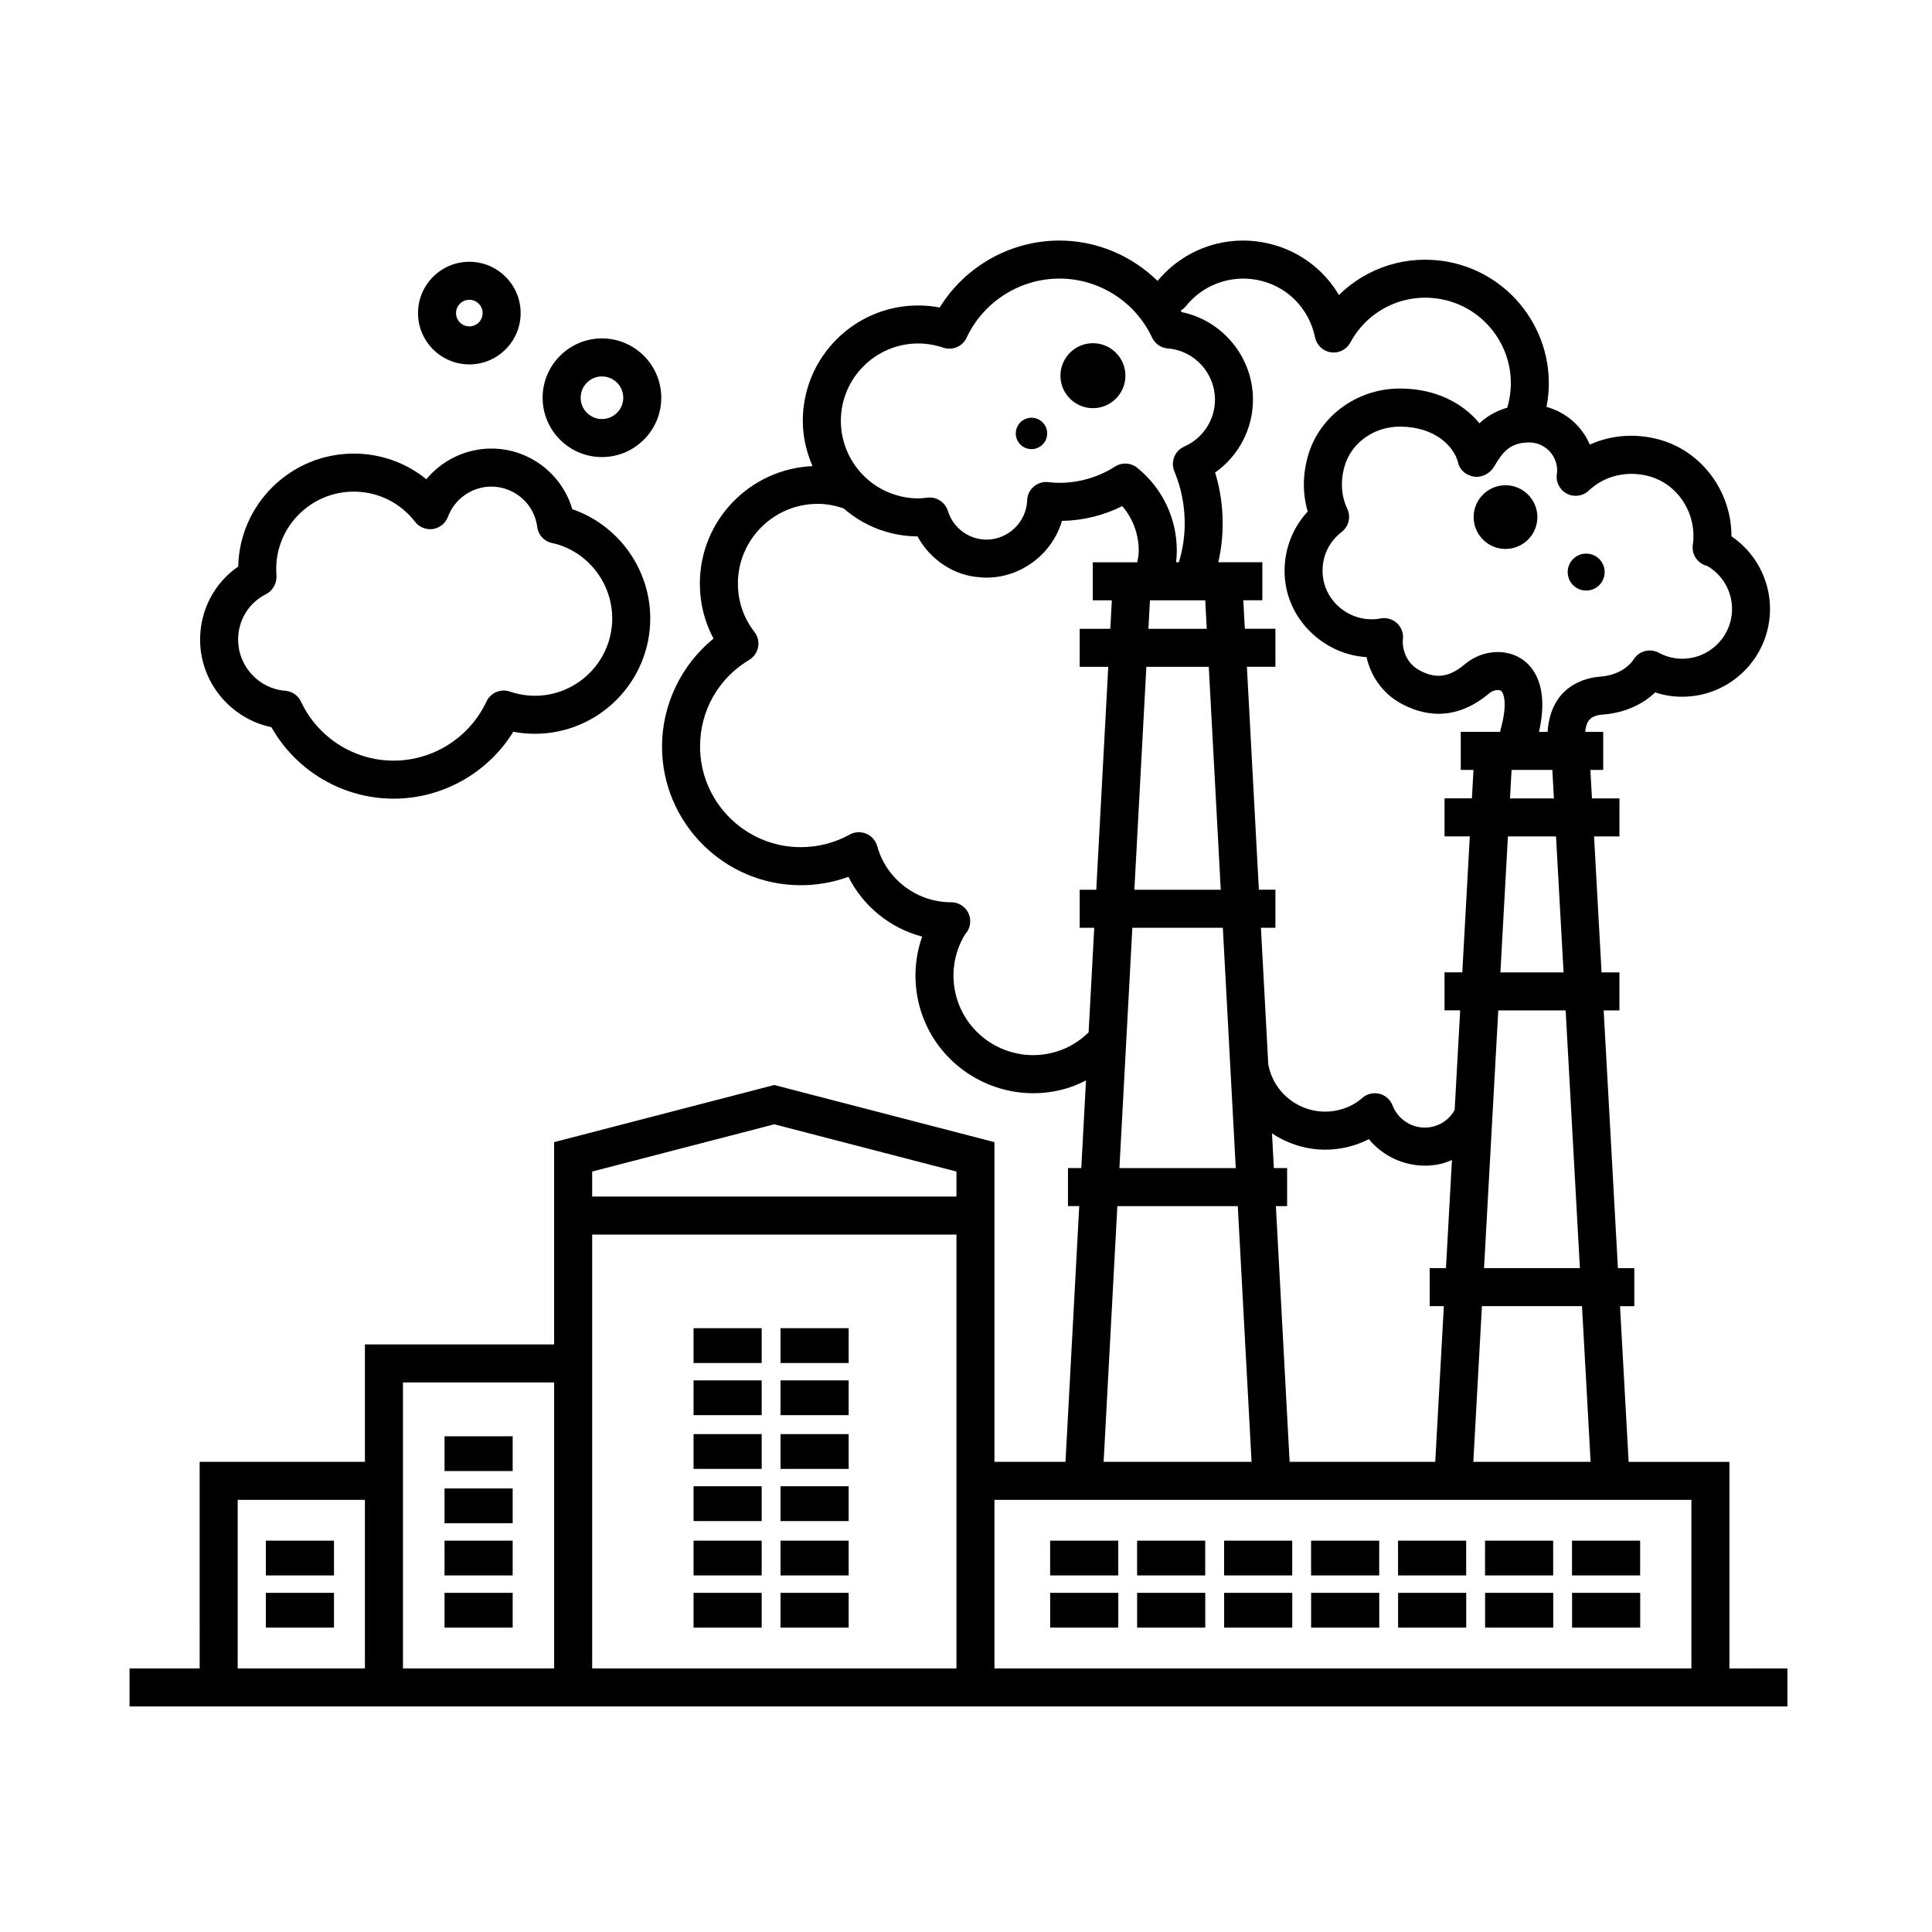
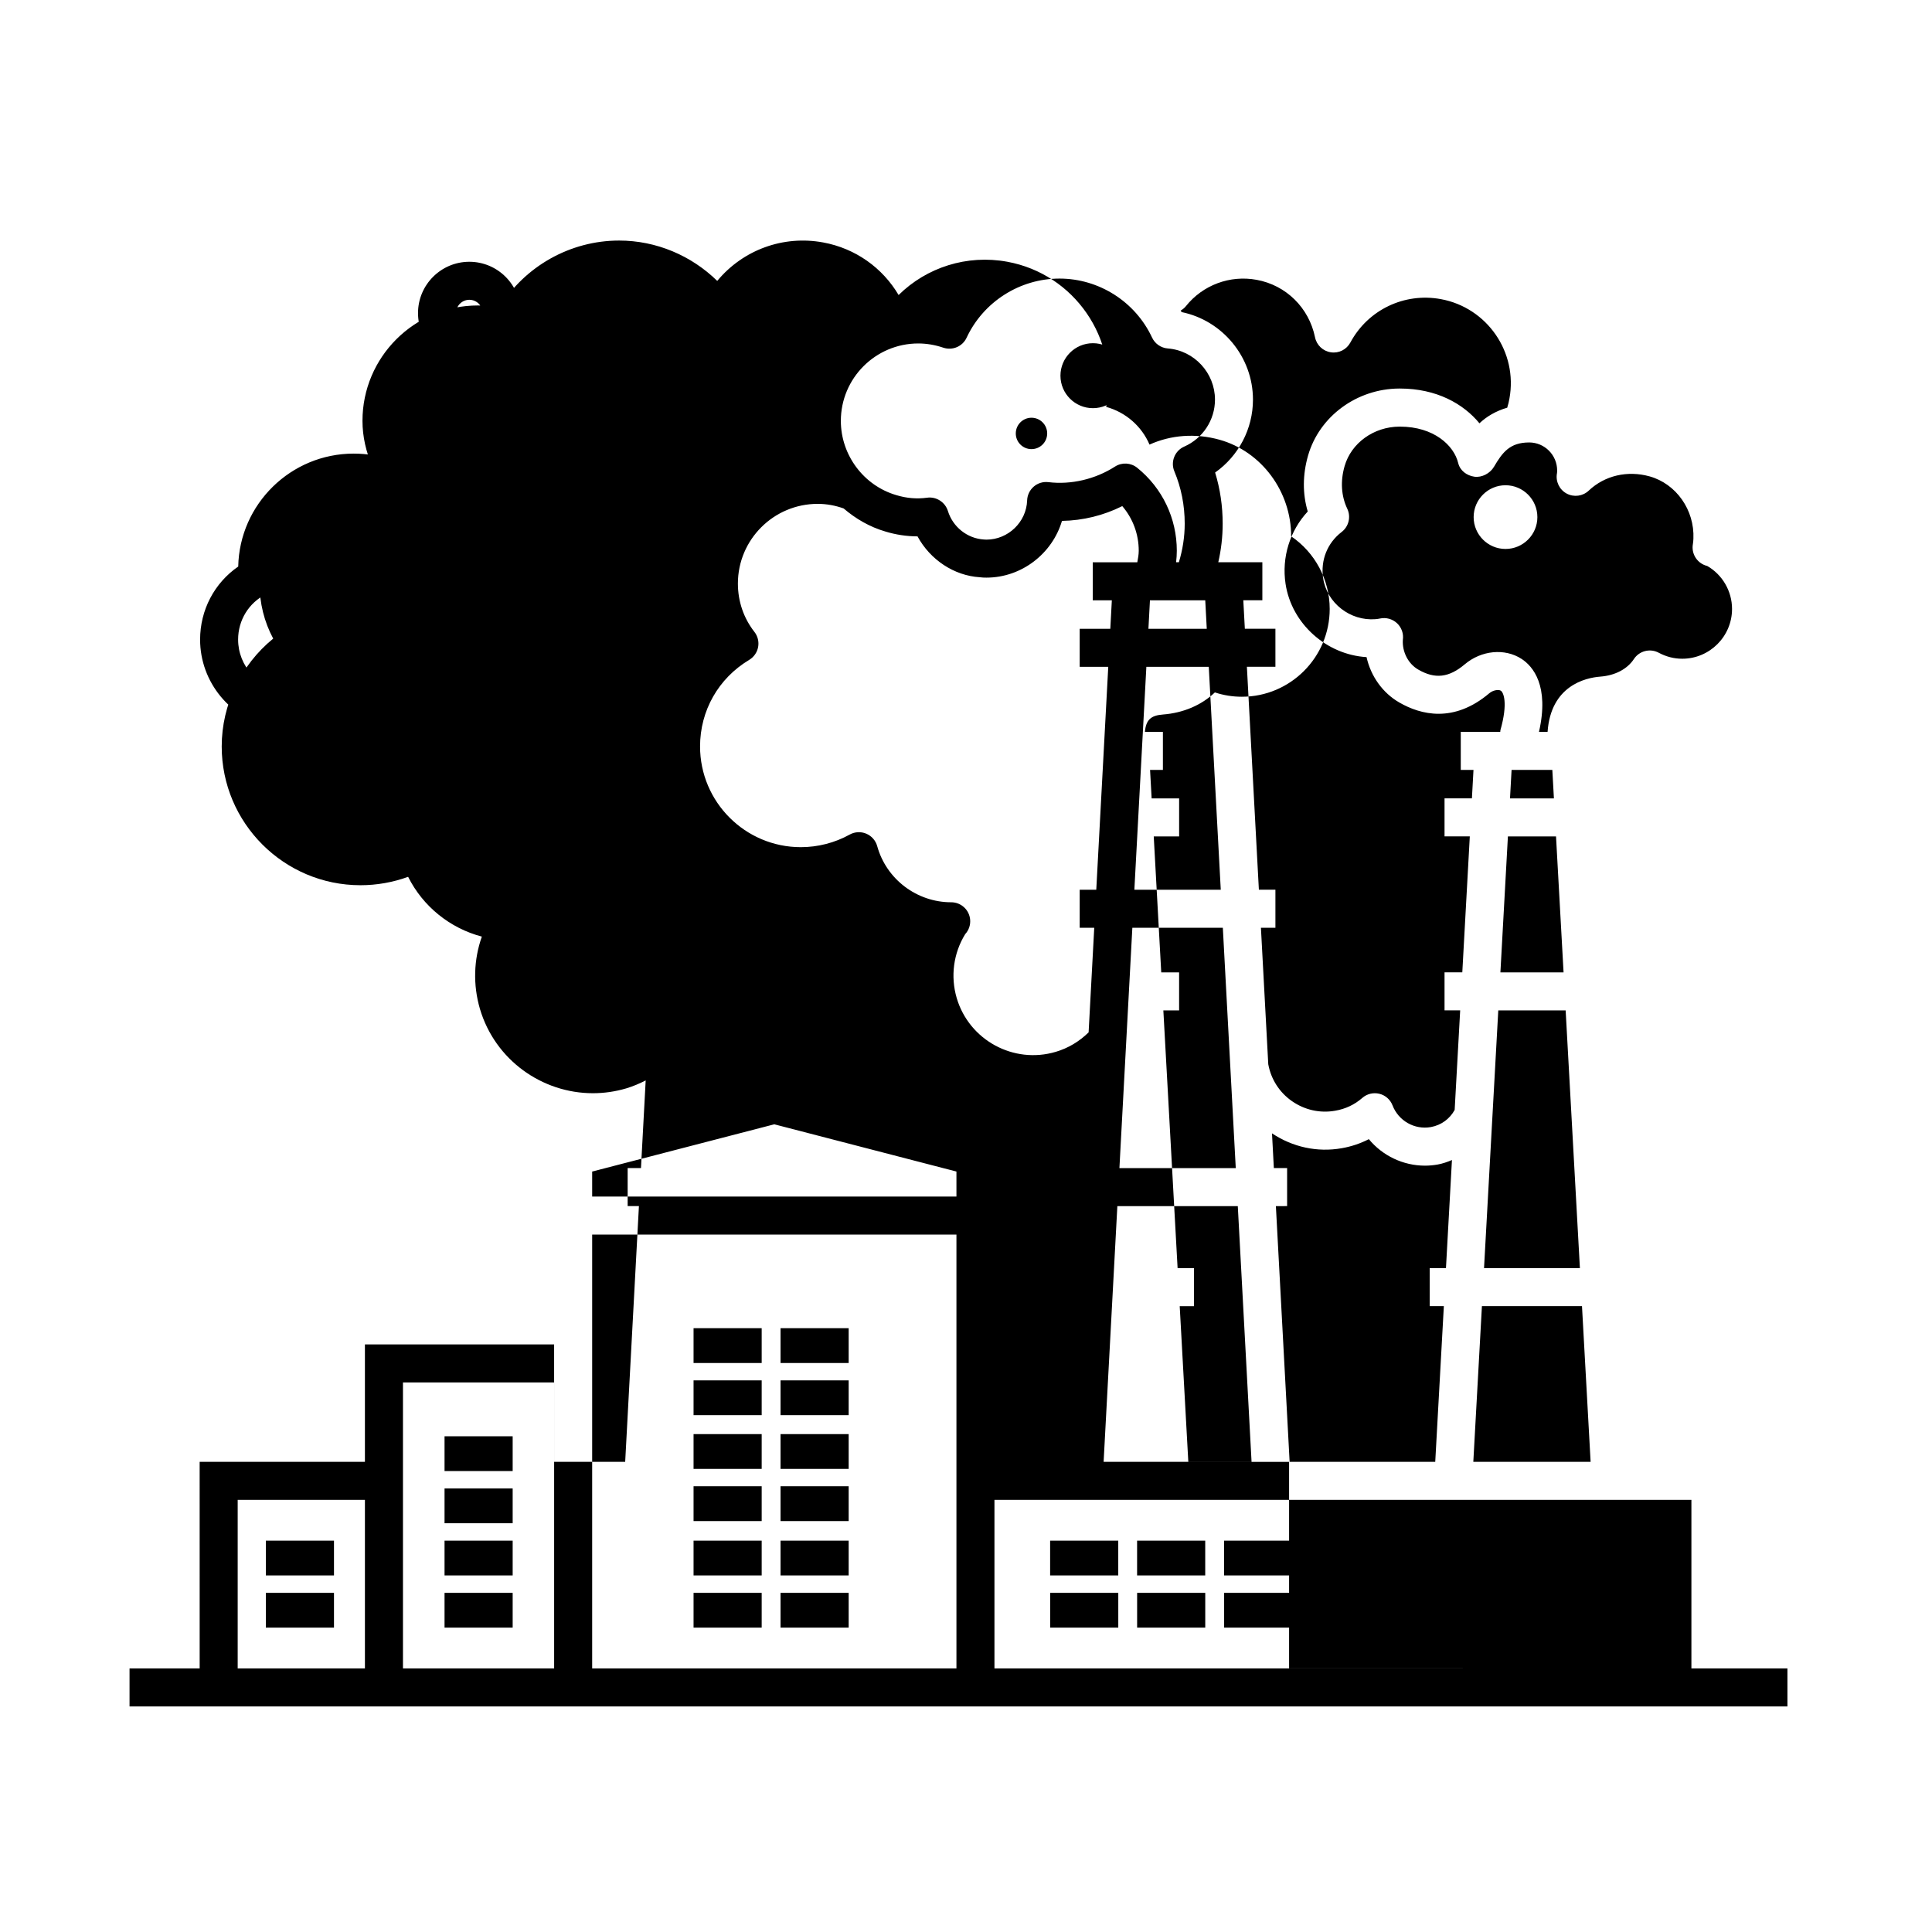
<svg xmlns="http://www.w3.org/2000/svg" fill="#000000" width="800px" height="800px" version="1.1" viewBox="144 144 512 512">
-   <path d="m551.42 281.04c0 4.656-3.789 8.438-8.445 8.438s-8.445-3.785-8.445-8.438c0-4.656 3.789-8.445 8.445-8.445s8.445 3.789 8.445 8.445zm12.934 19.465c2.707 0 4.898-2.191 4.898-4.898 0-2.707-2.191-4.898-4.898-4.898-2.707 0-4.902 2.191-4.902 4.898 0 2.707 2.191 4.898 4.902 4.898zm-147-37.48c2.297 0 4.16-1.863 4.16-4.16s-1.863-4.16-4.16-4.16c-2.297 0-4.16 1.863-4.16 4.16-0.004 2.293 1.859 4.16 4.16 4.16zm16.285-10.855c4.746 0 8.609-3.863 8.609-8.609 0-4.746-3.863-8.609-8.609-8.609-4.746 0-8.609 3.863-8.609 8.609 0 4.746 3.859 8.609 8.609 8.609zm184.05 333.98v10.078h-439.36v-10.078h18.586l-0.004-54.746h43.797v-31.121h50.141v-53.605l58.34-15.141 58.348 15.141v84.719h18.832l3.641-67.766h-2.988v-10.078h3.531l1.25-23.227c-1.641 0.836-3.352 1.562-5.141 2.102-2.941 0.871-5.918 1.285-8.844 1.285-13.469 0-25.926-8.793-29.941-22.34-1.867-6.379-1.652-13.062 0.508-19.164-8.445-2.215-15.617-8-19.539-15.84-4.027 1.465-8.309 2.223-12.629 2.223-20.273 0-36.773-16.496-36.773-36.773 0-11.109 5.129-21.652 13.648-28.582-2.383-4.445-3.621-9.402-3.621-14.59 0-16.738 13.273-30.395 29.852-31.121-1.605-3.734-2.574-7.773-2.574-11.996 0-16.863 13.719-30.578 30.578-30.578 1.91 0 3.82 0.18 5.707 0.543 6.711-10.902 18.746-17.746 31.73-17.746 9.863 0 19.16 3.996 26 10.695 6.82-8.23 17.504-12.152 28.066-10.195 8.555 1.566 15.742 6.723 20 13.934 7.441-7.332 18.102-10.785 28.816-8.816 17.746 3.266 29.527 20.355 26.27 38.094-0.023 0.121-0.066 0.238-0.09 0.363 5.18 1.414 9.418 5.125 11.496 9.996 5.672-2.559 12.176-3.066 18.547-1.289 11.18 3.125 19.016 13.777 18.984 25.594 6.301 4.262 10.219 11.48 10.219 19.246 0 12.832-10.438 23.27-23.27 23.27-2.453 0-4.852-0.383-7.16-1.145-3.516 3.359-8.348 5.445-13.773 5.856-3.184 0.242-4.484 1.406-4.766 4.609h4.766v10.078h-3.402l0.418 7.547h7.285v10.078h-6.727l1.988 36.027h4.734v10.078h-4.176l3.777 68.301h4.344v10.078h-3.785l2.281 41.258h26.707v54.75zm-54.445-96.004h-26.52l-2.281 41.258h31.086zm-38.891 41.258 2.281-41.258h-3.75v-10.078h4.312l1.586-28.648c-1.215 0.516-2.469 0.953-3.805 1.195-1.117 0.195-2.231 0.297-3.34 0.297-5.789 0-11.25-2.625-14.879-7.023-2.238 1.152-4.66 1.965-7.188 2.402-6.465 1.148-13.004-0.293-18.477-3.941l0.492 9.203h3.516v10.078l-2.977 0.004 3.641 67.766zm34.559-119.64h-17.852l-3.777 68.301h25.406zm-2.551-46.102h-12.75l-1.988 36.027h16.738zm-0.977-17.621h-10.801l-0.418 7.547h11.637zm-6.148-86.785c-5.141 0-7.098 2.672-9.316 6.445-1.043 1.773-3.234 2.91-5.203 2.629-2.031-0.301-3.793-1.613-4.277-3.606-1.117-4.664-6.43-9.664-15.453-9.664h-0.133c-6.793 0.035-12.758 4.336-14.52 10.461-1.148 3.996-0.906 7.906 0.707 11.305 1.012 2.144 0.395 4.711-1.492 6.156-3.793 2.906-5.629 7.492-4.902 12.27 0.996 6.559 7.168 11.367 13.875 10.836 0.402-0.035 0.805-0.09 1.211-0.176 1.594-0.344 3.293 0.125 4.5 1.254 1.203 1.129 1.777 2.777 1.535 4.41-0.195 3.152 1.395 6.328 4.098 7.879 4.422 2.555 8.113 2.137 12.297-1.395 4.41-3.727 10.602-4.328 15.043-1.461 3.047 1.965 7.426 7.133 4.637 19.367h2.281c0.84-12.152 9.895-14.348 13.992-14.656 3.891-0.297 7.129-1.996 8.879-4.648 1.426-2.18 4.293-2.91 6.59-1.676 1.969 1.055 4.066 1.586 6.227 1.586 7.273 0 13.195-5.918 13.195-13.195 0-4.719-2.551-9.082-6.578-11.391-2.414-0.574-4.09-2.848-3.856-5.371 0.016-0.125 0.031-0.25 0.051-0.371 0.086-0.492 0.121-0.992 0.145-1.496 0.328-7.578-4.551-14.531-11.602-16.5-5.883-1.633-11.906-0.23-16.137 3.773-1.582 1.5-3.949 1.809-5.871 0.77-1.914-1.043-2.941-3.195-2.551-5.34 0.047-0.242 0.051-0.5 0.051-0.75 0.004-4.113-3.324-7.445-7.422-7.445zm-90.973-36.102c-0.387 0.488-0.871 0.852-1.375 1.152 0.082 0.141 0.188 0.262 0.262 0.402 10.809 2.215 18.898 11.891 18.898 23.195 0 7.769-3.82 14.938-10.027 19.324 1.328 4.336 2 8.879 2 13.543 0 3.496-0.402 6.918-1.164 10.23h11.68v10.078h-5.047l0.406 7.547h8.102v10.078h-7.559l3.176 59.078h4.383v10.078h-3.84l1.945 36.172c0.73 3.977 2.941 7.445 6.266 9.77 3.367 2.352 7.438 3.266 11.465 2.551 2.746-0.473 5.152-1.613 7.18-3.387 1.238-1.09 2.934-1.496 4.523-1.109 1.598 0.387 2.906 1.543 3.496 3.074 1.578 4.098 5.828 6.519 10.156 5.754 2.766-0.504 5.008-2.172 6.312-4.543l1.461-26.383h-4.144v-10.078h4.707l1.988-36.027h-6.695v-10.078h7.254l0.418-7.547h-3.371v-10.078h10.469c0.031-0.145-0.004-0.293 0.035-0.438 2.074-7.305 0.789-10.031 0.117-10.465-0.59-0.383-2.074-0.168-3.074 0.684-9.402 7.949-18.156 5.715-23.84 2.434-4.445-2.559-7.551-6.988-8.676-12.02-10.566-0.637-19.844-8.777-21.461-19.402-1.074-7.043 1.148-14.098 5.875-19.191-1.391-4.699-1.371-9.766 0.09-14.836 2.992-10.395 12.918-17.695 24.148-17.75h0.188c9.691 0 16.82 4.031 21.078 9.211 1.855-1.754 4.297-3.246 7.375-4.141 0.012-0.035 0-0.066 0.012-0.102 0.25-0.746 0.418-1.527 0.559-2.309 2.258-12.273-5.898-24.098-18.176-26.355-9.68-1.785-19.316 2.836-23.973 11.492-1.004 1.863-3.043 2.926-5.168 2.602-2.102-0.309-3.777-1.898-4.203-3.977-1.598-7.828-7.668-13.809-15.473-15.23-7.062-1.309-14.273 1.371-18.758 6.996zm-9.516 77.934-0.402 7.547h15.461l-0.402-7.547zm-0.949 17.621-3.18 59.078h22.898l-3.18-59.078zm-80.965-65.176c0 9.07 6.055 17.164 14.723 19.688 2.641 0.805 5.367 1.055 8.137 0.676 2.398-0.344 4.769 1.148 5.508 3.508 1.309 4.254 5.133 7.289 9.512 7.566l0.707 0.035c5.754 0 10.59-4.66 10.781-10.395 0.047-1.41 0.684-2.742 1.758-3.664 1.074-0.918 2.445-1.34 3.883-1.176 5.961 0.73 12.414-0.762 17.637-4.121 1.832-1.176 4.203-1.047 5.891 0.316 6.672 5.379 10.496 13.402 10.496 21.992 0 1.023-0.074 2.035-0.188 3.043h0.734c0.988-3.258 1.547-6.68 1.547-10.23 0-4.856-0.926-9.523-2.742-13.863-1.062-2.527 0.102-5.453 2.613-6.555 4.953-2.18 8.152-7.07 8.152-12.449 0-7.062-5.492-13.02-12.5-13.559-1.809-0.141-3.41-1.246-4.176-2.891-4.43-9.492-14.051-15.629-24.527-15.629-10.516 0-20.176 6.152-24.617 15.668-1.082 2.328-3.734 3.461-6.188 2.644-2.188-0.742-4.418-1.117-6.637-1.117-11.309 0.012-20.504 9.211-20.504 20.512zm65.66 162.06 1.492-27.73-3.856 0.004v-10.078h4.394l3.176-59.078h-7.57v-10.078h8.113l0.406-7.547h-5.059v-10.078h11.809c0.18-0.996 0.379-1.996 0.379-3.043 0-4.41-1.562-8.574-4.363-11.84-4.953 2.481-10.398 3.82-15.98 3.918-2.555 8.641-10.66 15.035-20.027 15.035-0.555 0-1.18-0.016-1.738-0.102-6.82-0.414-13.156-4.625-16.516-10.828-2.91-0.016-5.769-0.449-8.488-1.281-4.188-1.219-7.898-3.387-11.098-6.125-2.188-0.781-4.488-1.215-6.871-1.215-11.656 0-21.145 9.473-21.145 21.113 0 4.719 1.512 9.152 4.375 12.816 0.891 1.137 1.246 2.606 0.984 4.019-0.266 1.422-1.129 2.656-2.367 3.402-8.152 4.883-13.02 13.453-13.02 22.934 0 14.723 11.977 26.695 26.695 26.695 4.539 0 9.023-1.152 12.957-3.336 1.355-0.75 2.973-0.836 4.387-0.238 1.426 0.598 2.492 1.812 2.906 3.301 2.422 8.762 10.488 14.879 19.613 14.879 2.637 0 4.828 2.035 5.023 4.664 0.105 1.441-0.402 2.793-1.316 3.777-3.113 5.059-3.941 11.195-2.246 16.953 3.305 11.148 15.07 17.559 26.242 14.242 3.32-0.973 6.281-2.773 8.707-5.156zm8.164 35.965h30.832l-3.426-63.691h-23.98zm-4.188 77.844h39.207l-3.648-67.77h-31.918zm-28.93 10.074v44.672h184.7v-44.672zm-10.074-70.301h-96.535v114.97h96.535zm-96.535-16.703v6.625h96.535v-6.625l-48.27-12.52zm-50.141 55.883v75.793h40.062v-75.793zm-43.801 75.793h33.719v-44.672h-33.719zm233.36-33.859h-18.055v9.219h18.055zm23.047 0h-18.055v9.219h18.055zm23.055 0h-18.055v9.219h18.055zm23.051 0h-18.055v9.219h18.055zm23.047 0h-18.055v9.219h18.055zm23.055 0h-18.055v9.219h18.055zm23.051 0h-18.055v9.219h18.055zm-138.3 23.051v-9.219h-18.055v9.219zm23.047-9.223h-18.055v9.219h18.055zm-248.95-13.828v9.219h18.055v-9.219zm0 23.051h18.055v-9.219h-18.055zm65.41-23.051h-18.055v9.219h18.055zm0 13.828h-18.055v9.219h18.055zm0-41.492h-18.055v9.219h18.055zm0 13.828h-18.055v9.219h18.055zm206.6 27.664h-18.055v9.219h18.055zm23.051 0h-18.055v9.219h18.055zm-163.66-70.129h-18.055v9.219h18.055zm23.051 0h-18.055v9.219h18.055zm-23.051 13.828h-18.055v9.219h18.055zm23.051 0h-18.055v9.219h18.055zm-23.051 14.234h-18.055v9.219h18.055zm23.051 0h-18.055v9.219h18.055zm-23.051 13.828h-18.055v9.219h18.055zm23.051 0h-18.055v9.219h18.055zm-23.051 14.41h-18.055v9.219h18.055zm23.051 0h-18.055v9.219h18.055zm-23.051 23.051v-9.219h-18.055v9.219zm23.051-9.223h-18.055v9.219h18.055zm163.66 0h-18.055v9.219h18.055zm23.055 0h-18.055v9.219h18.055zm23.051 0h-18.055v9.219h18.055zm-290.87-316.71c0-8.672 7.047-15.723 15.719-15.723 8.672 0 15.723 7.055 15.723 15.723 0 8.672-7.055 15.723-15.723 15.723-8.668 0.004-15.719-7.051-15.719-15.723zm10.078 0c0 3.113 2.535 5.648 5.644 5.648 3.113 0 5.648-2.535 5.648-5.648 0-3.113-2.535-5.648-5.648-5.648-3.109 0.004-5.644 2.535-5.644 5.648zm-43.102-22.434c0-7.496 6.102-13.598 13.598-13.598s13.598 6.098 13.598 13.598-6.102 13.598-13.598 13.598-13.598-6.094-13.598-13.598zm10.078 0c0 1.945 1.578 3.523 3.523 3.523 1.945 0 3.523-1.578 3.523-3.523 0-1.941-1.578-3.523-3.523-3.523-1.949 0.004-3.523 1.586-3.523 3.523zm-67.828 86.531c0-7.859 3.797-15.012 10.102-19.363 0.348-16.566 13.949-29.93 30.617-29.93 7.129 0 13.859 2.418 19.242 6.797 4.172-5.039 10.465-8.133 17.227-8.133 10.02 0 18.711 6.707 21.445 16.066 12.262 4.223 20.66 15.91 20.66 28.945 0 16.863-13.719 30.578-30.578 30.578-1.91 0-3.82-0.18-5.707-0.543-6.711 10.898-18.746 17.738-31.73 17.738-13.438 0-25.859-7.356-32.387-18.953-10.801-2.227-18.891-11.898-18.891-23.203zm10.074 0c0 7.062 5.492 13.02 12.496 13.559 1.809 0.141 3.41 1.246 4.176 2.891 4.43 9.492 14.051 15.625 24.527 15.625 10.516 0 20.176-6.152 24.617-15.668 1.09-2.324 3.738-3.461 6.188-2.641 2.188 0.742 4.418 1.117 6.637 1.117 11.305 0 20.5-9.199 20.5-20.5 0-9.07-6.051-17.164-14.715-19.688-0.293-0.082-0.691-0.18-1.055-0.246-1.875-0.336-3.356-1.688-3.91-3.426-0.109-0.352-0.188-0.719-0.215-1.102-0.871-5.981-6.055-10.469-12.133-10.469-5.109 0-9.73 3.219-11.504 8.004-0.637 1.719-2.156 2.953-3.965 3.234-1.785 0.262-3.629-0.453-4.746-1.906-3.918-5.082-9.844-7.996-16.254-7.996-11.332 0-20.547 9.199-20.547 20.5 0 0.594 0.035 1.152 0.074 1.738 0.117 2.016-0.961 4.031-2.769 4.934-4.566 2.273-7.402 6.894-7.402 12.039z" />
+   <path d="m551.42 281.04c0 4.656-3.789 8.438-8.445 8.438s-8.445-3.785-8.445-8.438c0-4.656 3.789-8.445 8.445-8.445s8.445 3.789 8.445 8.445zm12.934 19.465c2.707 0 4.898-2.191 4.898-4.898 0-2.707-2.191-4.898-4.898-4.898-2.707 0-4.902 2.191-4.902 4.898 0 2.707 2.191 4.898 4.902 4.898zm-147-37.48c2.297 0 4.16-1.863 4.16-4.16s-1.863-4.16-4.16-4.16c-2.297 0-4.16 1.863-4.16 4.16-0.004 2.293 1.859 4.16 4.16 4.16zm16.285-10.855c4.746 0 8.609-3.863 8.609-8.609 0-4.746-3.863-8.609-8.609-8.609-4.746 0-8.609 3.863-8.609 8.609 0 4.746 3.859 8.609 8.609 8.609zm184.05 333.98v10.078h-439.36v-10.078h18.586l-0.004-54.746h43.797v-31.121h50.141v-53.605v84.719h18.832l3.641-67.766h-2.988v-10.078h3.531l1.25-23.227c-1.641 0.836-3.352 1.562-5.141 2.102-2.941 0.871-5.918 1.285-8.844 1.285-13.469 0-25.926-8.793-29.941-22.34-1.867-6.379-1.652-13.062 0.508-19.164-8.445-2.215-15.617-8-19.539-15.84-4.027 1.465-8.309 2.223-12.629 2.223-20.273 0-36.773-16.496-36.773-36.773 0-11.109 5.129-21.652 13.648-28.582-2.383-4.445-3.621-9.402-3.621-14.59 0-16.738 13.273-30.395 29.852-31.121-1.605-3.734-2.574-7.773-2.574-11.996 0-16.863 13.719-30.578 30.578-30.578 1.91 0 3.82 0.18 5.707 0.543 6.711-10.902 18.746-17.746 31.73-17.746 9.863 0 19.16 3.996 26 10.695 6.82-8.23 17.504-12.152 28.066-10.195 8.555 1.566 15.742 6.723 20 13.934 7.441-7.332 18.102-10.785 28.816-8.816 17.746 3.266 29.527 20.355 26.27 38.094-0.023 0.121-0.066 0.238-0.09 0.363 5.18 1.414 9.418 5.125 11.496 9.996 5.672-2.559 12.176-3.066 18.547-1.289 11.18 3.125 19.016 13.777 18.984 25.594 6.301 4.262 10.219 11.48 10.219 19.246 0 12.832-10.438 23.27-23.27 23.27-2.453 0-4.852-0.383-7.16-1.145-3.516 3.359-8.348 5.445-13.773 5.856-3.184 0.242-4.484 1.406-4.766 4.609h4.766v10.078h-3.402l0.418 7.547h7.285v10.078h-6.727l1.988 36.027h4.734v10.078h-4.176l3.777 68.301h4.344v10.078h-3.785l2.281 41.258h26.707v54.75zm-54.445-96.004h-26.52l-2.281 41.258h31.086zm-38.891 41.258 2.281-41.258h-3.75v-10.078h4.312l1.586-28.648c-1.215 0.516-2.469 0.953-3.805 1.195-1.117 0.195-2.231 0.297-3.34 0.297-5.789 0-11.25-2.625-14.879-7.023-2.238 1.152-4.66 1.965-7.188 2.402-6.465 1.148-13.004-0.293-18.477-3.941l0.492 9.203h3.516v10.078l-2.977 0.004 3.641 67.766zm34.559-119.64h-17.852l-3.777 68.301h25.406zm-2.551-46.102h-12.75l-1.988 36.027h16.738zm-0.977-17.621h-10.801l-0.418 7.547h11.637zm-6.148-86.785c-5.141 0-7.098 2.672-9.316 6.445-1.043 1.773-3.234 2.91-5.203 2.629-2.031-0.301-3.793-1.613-4.277-3.606-1.117-4.664-6.43-9.664-15.453-9.664h-0.133c-6.793 0.035-12.758 4.336-14.52 10.461-1.148 3.996-0.906 7.906 0.707 11.305 1.012 2.144 0.395 4.711-1.492 6.156-3.793 2.906-5.629 7.492-4.902 12.27 0.996 6.559 7.168 11.367 13.875 10.836 0.402-0.035 0.805-0.09 1.211-0.176 1.594-0.344 3.293 0.125 4.5 1.254 1.203 1.129 1.777 2.777 1.535 4.41-0.195 3.152 1.395 6.328 4.098 7.879 4.422 2.555 8.113 2.137 12.297-1.395 4.41-3.727 10.602-4.328 15.043-1.461 3.047 1.965 7.426 7.133 4.637 19.367h2.281c0.84-12.152 9.895-14.348 13.992-14.656 3.891-0.297 7.129-1.996 8.879-4.648 1.426-2.18 4.293-2.91 6.59-1.676 1.969 1.055 4.066 1.586 6.227 1.586 7.273 0 13.195-5.918 13.195-13.195 0-4.719-2.551-9.082-6.578-11.391-2.414-0.574-4.09-2.848-3.856-5.371 0.016-0.125 0.031-0.25 0.051-0.371 0.086-0.492 0.121-0.992 0.145-1.496 0.328-7.578-4.551-14.531-11.602-16.5-5.883-1.633-11.906-0.23-16.137 3.773-1.582 1.5-3.949 1.809-5.871 0.77-1.914-1.043-2.941-3.195-2.551-5.34 0.047-0.242 0.051-0.5 0.051-0.75 0.004-4.113-3.324-7.445-7.422-7.445zm-90.973-36.102c-0.387 0.488-0.871 0.852-1.375 1.152 0.082 0.141 0.188 0.262 0.262 0.402 10.809 2.215 18.898 11.891 18.898 23.195 0 7.769-3.82 14.938-10.027 19.324 1.328 4.336 2 8.879 2 13.543 0 3.496-0.402 6.918-1.164 10.23h11.68v10.078h-5.047l0.406 7.547h8.102v10.078h-7.559l3.176 59.078h4.383v10.078h-3.84l1.945 36.172c0.73 3.977 2.941 7.445 6.266 9.77 3.367 2.352 7.438 3.266 11.465 2.551 2.746-0.473 5.152-1.613 7.18-3.387 1.238-1.09 2.934-1.496 4.523-1.109 1.598 0.387 2.906 1.543 3.496 3.074 1.578 4.098 5.828 6.519 10.156 5.754 2.766-0.504 5.008-2.172 6.312-4.543l1.461-26.383h-4.144v-10.078h4.707l1.988-36.027h-6.695v-10.078h7.254l0.418-7.547h-3.371v-10.078h10.469c0.031-0.145-0.004-0.293 0.035-0.438 2.074-7.305 0.789-10.031 0.117-10.465-0.59-0.383-2.074-0.168-3.074 0.684-9.402 7.949-18.156 5.715-23.84 2.434-4.445-2.559-7.551-6.988-8.676-12.02-10.566-0.637-19.844-8.777-21.461-19.402-1.074-7.043 1.148-14.098 5.875-19.191-1.391-4.699-1.371-9.766 0.09-14.836 2.992-10.395 12.918-17.695 24.148-17.75h0.188c9.691 0 16.82 4.031 21.078 9.211 1.855-1.754 4.297-3.246 7.375-4.141 0.012-0.035 0-0.066 0.012-0.102 0.25-0.746 0.418-1.527 0.559-2.309 2.258-12.273-5.898-24.098-18.176-26.355-9.68-1.785-19.316 2.836-23.973 11.492-1.004 1.863-3.043 2.926-5.168 2.602-2.102-0.309-3.777-1.898-4.203-3.977-1.598-7.828-7.668-13.809-15.473-15.23-7.062-1.309-14.273 1.371-18.758 6.996zm-9.516 77.934-0.402 7.547h15.461l-0.402-7.547zm-0.949 17.621-3.18 59.078h22.898l-3.18-59.078zm-80.965-65.176c0 9.07 6.055 17.164 14.723 19.688 2.641 0.805 5.367 1.055 8.137 0.676 2.398-0.344 4.769 1.148 5.508 3.508 1.309 4.254 5.133 7.289 9.512 7.566l0.707 0.035c5.754 0 10.59-4.66 10.781-10.395 0.047-1.41 0.684-2.742 1.758-3.664 1.074-0.918 2.445-1.34 3.883-1.176 5.961 0.73 12.414-0.762 17.637-4.121 1.832-1.176 4.203-1.047 5.891 0.316 6.672 5.379 10.496 13.402 10.496 21.992 0 1.023-0.074 2.035-0.188 3.043h0.734c0.988-3.258 1.547-6.68 1.547-10.23 0-4.856-0.926-9.523-2.742-13.863-1.062-2.527 0.102-5.453 2.613-6.555 4.953-2.18 8.152-7.07 8.152-12.449 0-7.062-5.492-13.02-12.5-13.559-1.809-0.141-3.41-1.246-4.176-2.891-4.43-9.492-14.051-15.629-24.527-15.629-10.516 0-20.176 6.152-24.617 15.668-1.082 2.328-3.734 3.461-6.188 2.644-2.188-0.742-4.418-1.117-6.637-1.117-11.309 0.012-20.504 9.211-20.504 20.512zm65.66 162.06 1.492-27.73-3.856 0.004v-10.078h4.394l3.176-59.078h-7.57v-10.078h8.113l0.406-7.547h-5.059v-10.078h11.809c0.18-0.996 0.379-1.996 0.379-3.043 0-4.41-1.562-8.574-4.363-11.84-4.953 2.481-10.398 3.82-15.98 3.918-2.555 8.641-10.66 15.035-20.027 15.035-0.555 0-1.18-0.016-1.738-0.102-6.82-0.414-13.156-4.625-16.516-10.828-2.91-0.016-5.769-0.449-8.488-1.281-4.188-1.219-7.898-3.387-11.098-6.125-2.188-0.781-4.488-1.215-6.871-1.215-11.656 0-21.145 9.473-21.145 21.113 0 4.719 1.512 9.152 4.375 12.816 0.891 1.137 1.246 2.606 0.984 4.019-0.266 1.422-1.129 2.656-2.367 3.402-8.152 4.883-13.02 13.453-13.02 22.934 0 14.723 11.977 26.695 26.695 26.695 4.539 0 9.023-1.152 12.957-3.336 1.355-0.75 2.973-0.836 4.387-0.238 1.426 0.598 2.492 1.812 2.906 3.301 2.422 8.762 10.488 14.879 19.613 14.879 2.637 0 4.828 2.035 5.023 4.664 0.105 1.441-0.402 2.793-1.316 3.777-3.113 5.059-3.941 11.195-2.246 16.953 3.305 11.148 15.07 17.559 26.242 14.242 3.32-0.973 6.281-2.773 8.707-5.156zm8.164 35.965h30.832l-3.426-63.691h-23.98zm-4.188 77.844h39.207l-3.648-67.77h-31.918zm-28.93 10.074v44.672h184.7v-44.672zm-10.074-70.301h-96.535v114.97h96.535zm-96.535-16.703v6.625h96.535v-6.625l-48.27-12.52zm-50.141 55.883v75.793h40.062v-75.793zm-43.801 75.793h33.719v-44.672h-33.719zm233.36-33.859h-18.055v9.219h18.055zm23.047 0h-18.055v9.219h18.055zm23.055 0h-18.055v9.219h18.055zm23.051 0h-18.055v9.219h18.055zm23.047 0h-18.055v9.219h18.055zm23.055 0h-18.055v9.219h18.055zm23.051 0h-18.055v9.219h18.055zm-138.3 23.051v-9.219h-18.055v9.219zm23.047-9.223h-18.055v9.219h18.055zm-248.95-13.828v9.219h18.055v-9.219zm0 23.051h18.055v-9.219h-18.055zm65.41-23.051h-18.055v9.219h18.055zm0 13.828h-18.055v9.219h18.055zm0-41.492h-18.055v9.219h18.055zm0 13.828h-18.055v9.219h18.055zm206.6 27.664h-18.055v9.219h18.055zm23.051 0h-18.055v9.219h18.055zm-163.66-70.129h-18.055v9.219h18.055zm23.051 0h-18.055v9.219h18.055zm-23.051 13.828h-18.055v9.219h18.055zm23.051 0h-18.055v9.219h18.055zm-23.051 14.234h-18.055v9.219h18.055zm23.051 0h-18.055v9.219h18.055zm-23.051 13.828h-18.055v9.219h18.055zm23.051 0h-18.055v9.219h18.055zm-23.051 14.41h-18.055v9.219h18.055zm23.051 0h-18.055v9.219h18.055zm-23.051 23.051v-9.219h-18.055v9.219zm23.051-9.223h-18.055v9.219h18.055zm163.66 0h-18.055v9.219h18.055zm23.055 0h-18.055v9.219h18.055zm23.051 0h-18.055v9.219h18.055zm-290.87-316.71c0-8.672 7.047-15.723 15.719-15.723 8.672 0 15.723 7.055 15.723 15.723 0 8.672-7.055 15.723-15.723 15.723-8.668 0.004-15.719-7.051-15.719-15.723zm10.078 0c0 3.113 2.535 5.648 5.644 5.648 3.113 0 5.648-2.535 5.648-5.648 0-3.113-2.535-5.648-5.648-5.648-3.109 0.004-5.644 2.535-5.644 5.648zm-43.102-22.434c0-7.496 6.102-13.598 13.598-13.598s13.598 6.098 13.598 13.598-6.102 13.598-13.598 13.598-13.598-6.094-13.598-13.598zm10.078 0c0 1.945 1.578 3.523 3.523 3.523 1.945 0 3.523-1.578 3.523-3.523 0-1.941-1.578-3.523-3.523-3.523-1.949 0.004-3.523 1.586-3.523 3.523zm-67.828 86.531c0-7.859 3.797-15.012 10.102-19.363 0.348-16.566 13.949-29.93 30.617-29.93 7.129 0 13.859 2.418 19.242 6.797 4.172-5.039 10.465-8.133 17.227-8.133 10.02 0 18.711 6.707 21.445 16.066 12.262 4.223 20.66 15.91 20.66 28.945 0 16.863-13.719 30.578-30.578 30.578-1.91 0-3.82-0.18-5.707-0.543-6.711 10.898-18.746 17.738-31.73 17.738-13.438 0-25.859-7.356-32.387-18.953-10.801-2.227-18.891-11.898-18.891-23.203zm10.074 0c0 7.062 5.492 13.02 12.496 13.559 1.809 0.141 3.41 1.246 4.176 2.891 4.43 9.492 14.051 15.625 24.527 15.625 10.516 0 20.176-6.152 24.617-15.668 1.09-2.324 3.738-3.461 6.188-2.641 2.188 0.742 4.418 1.117 6.637 1.117 11.305 0 20.5-9.199 20.5-20.5 0-9.07-6.051-17.164-14.715-19.688-0.293-0.082-0.691-0.18-1.055-0.246-1.875-0.336-3.356-1.688-3.91-3.426-0.109-0.352-0.188-0.719-0.215-1.102-0.871-5.981-6.055-10.469-12.133-10.469-5.109 0-9.73 3.219-11.504 8.004-0.637 1.719-2.156 2.953-3.965 3.234-1.785 0.262-3.629-0.453-4.746-1.906-3.918-5.082-9.844-7.996-16.254-7.996-11.332 0-20.547 9.199-20.547 20.5 0 0.594 0.035 1.152 0.074 1.738 0.117 2.016-0.961 4.031-2.769 4.934-4.566 2.273-7.402 6.894-7.402 12.039z" />
</svg>